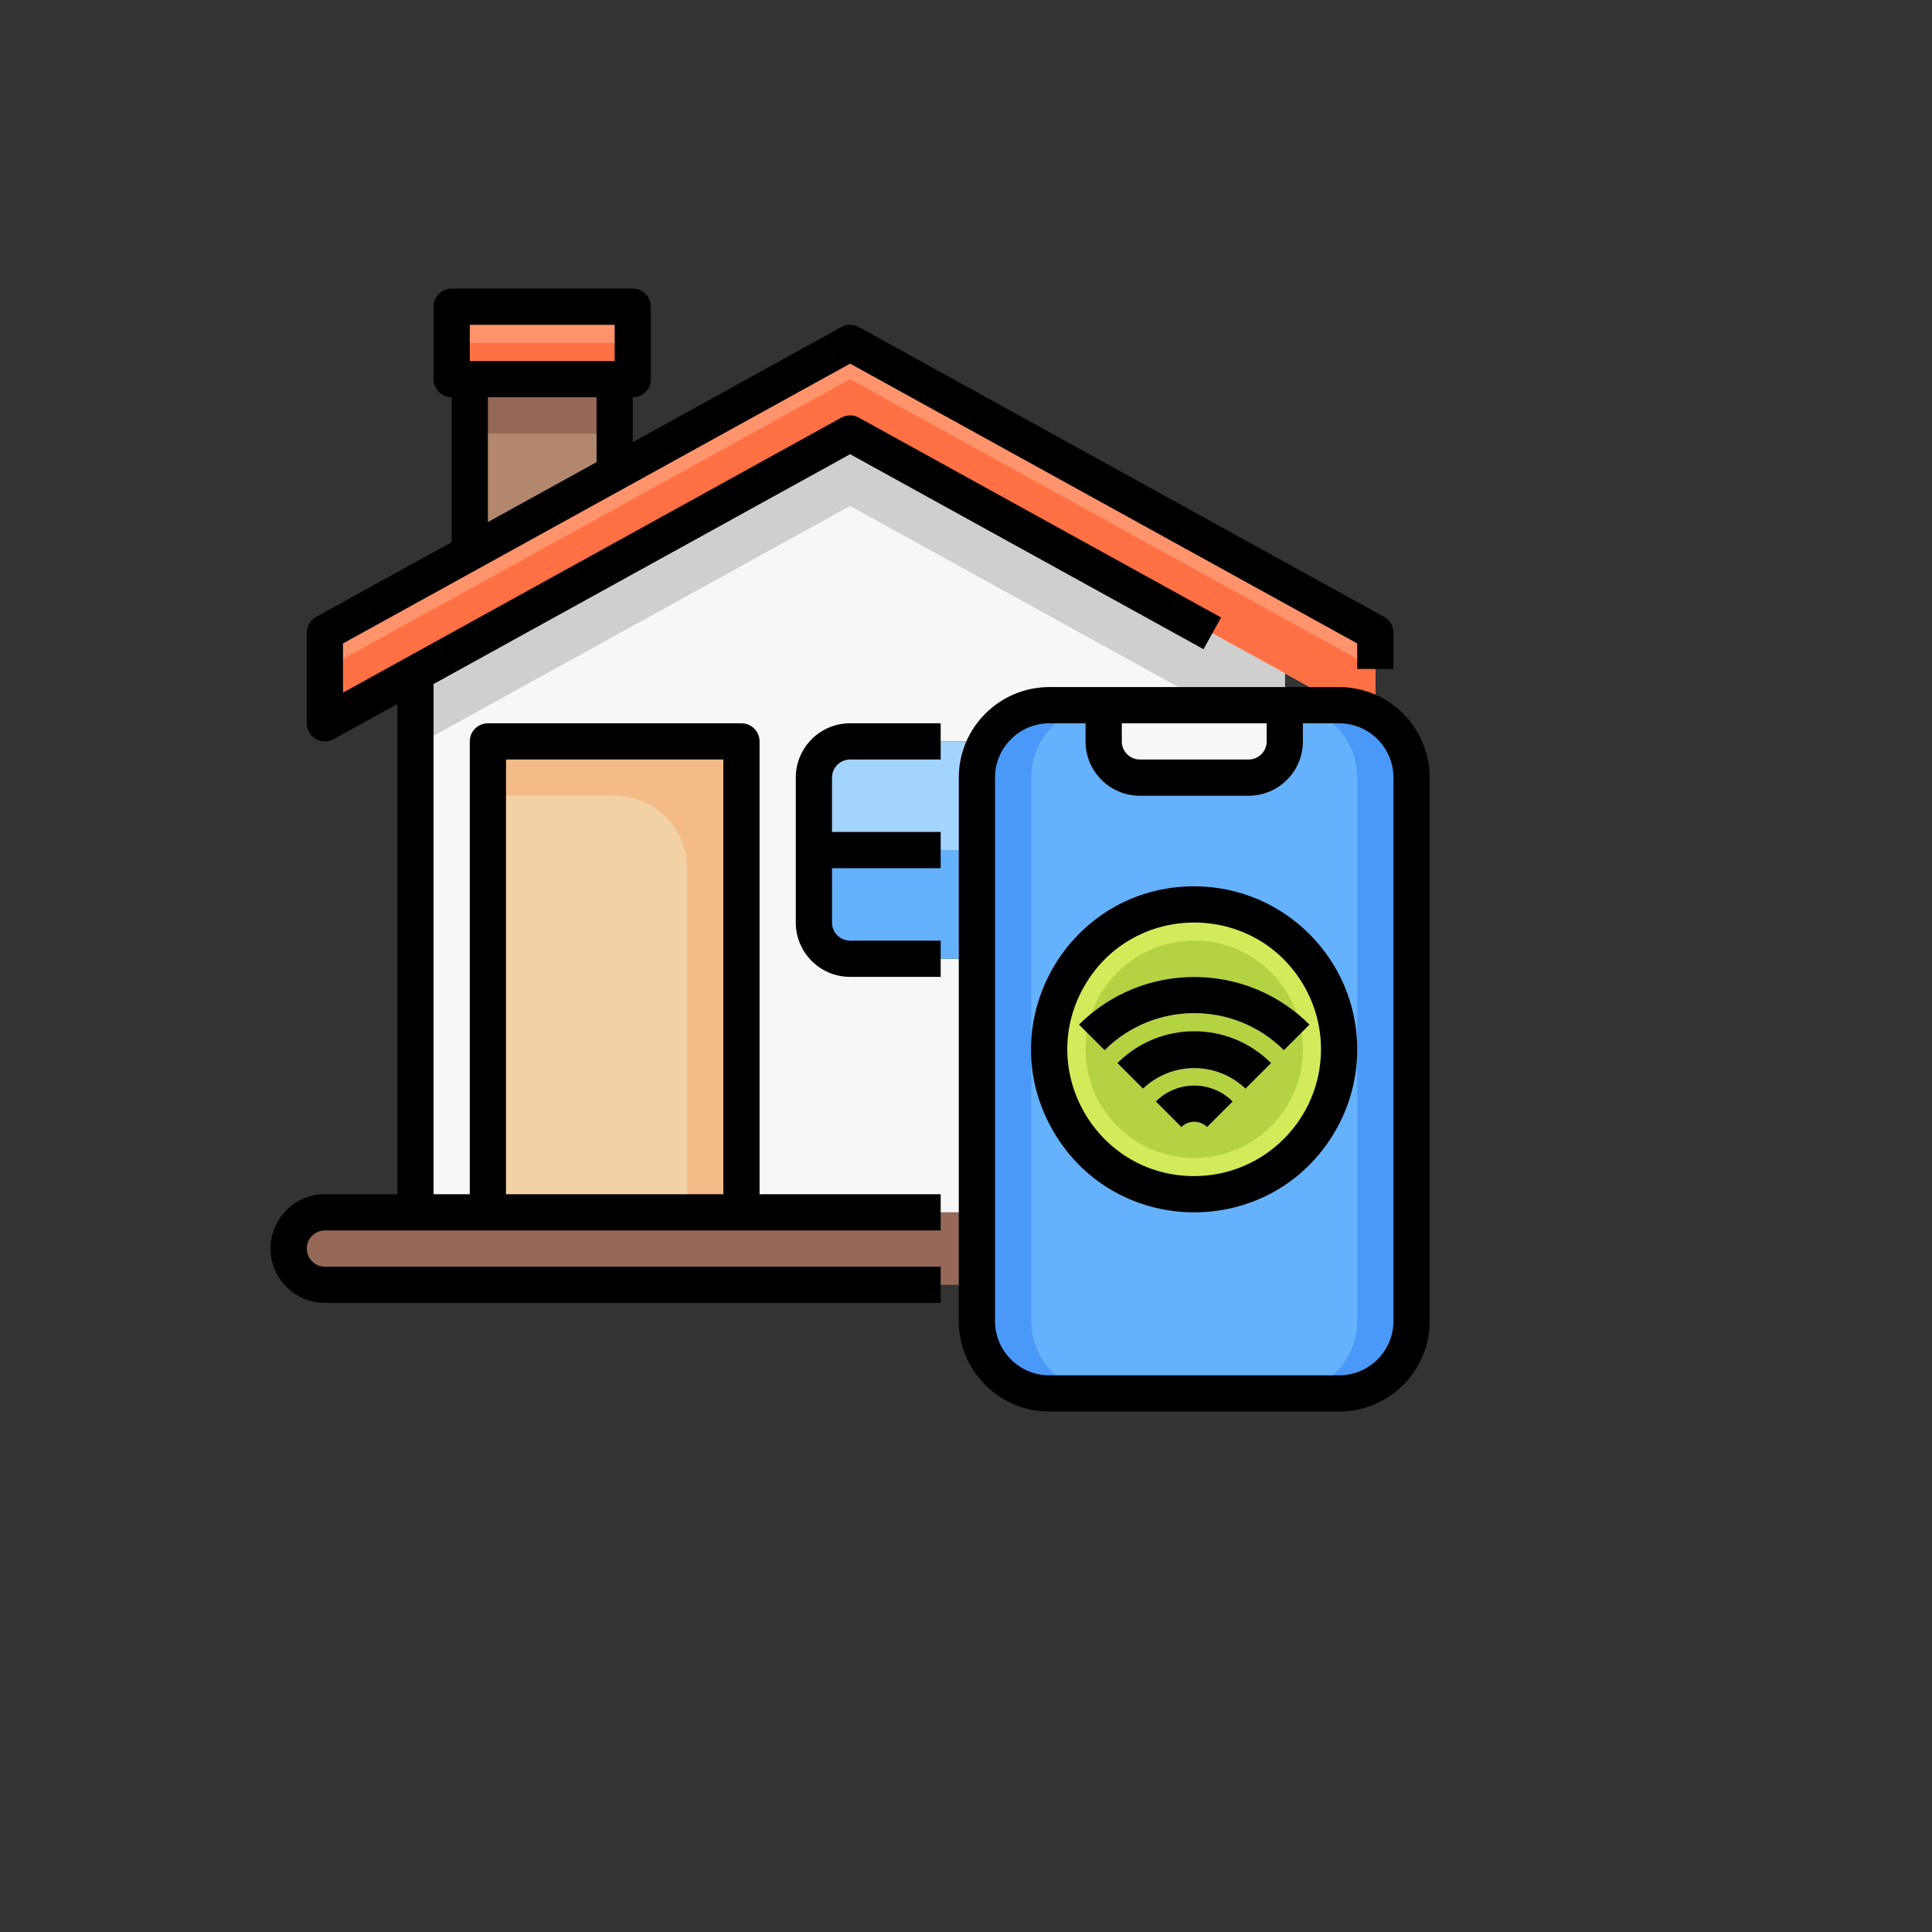
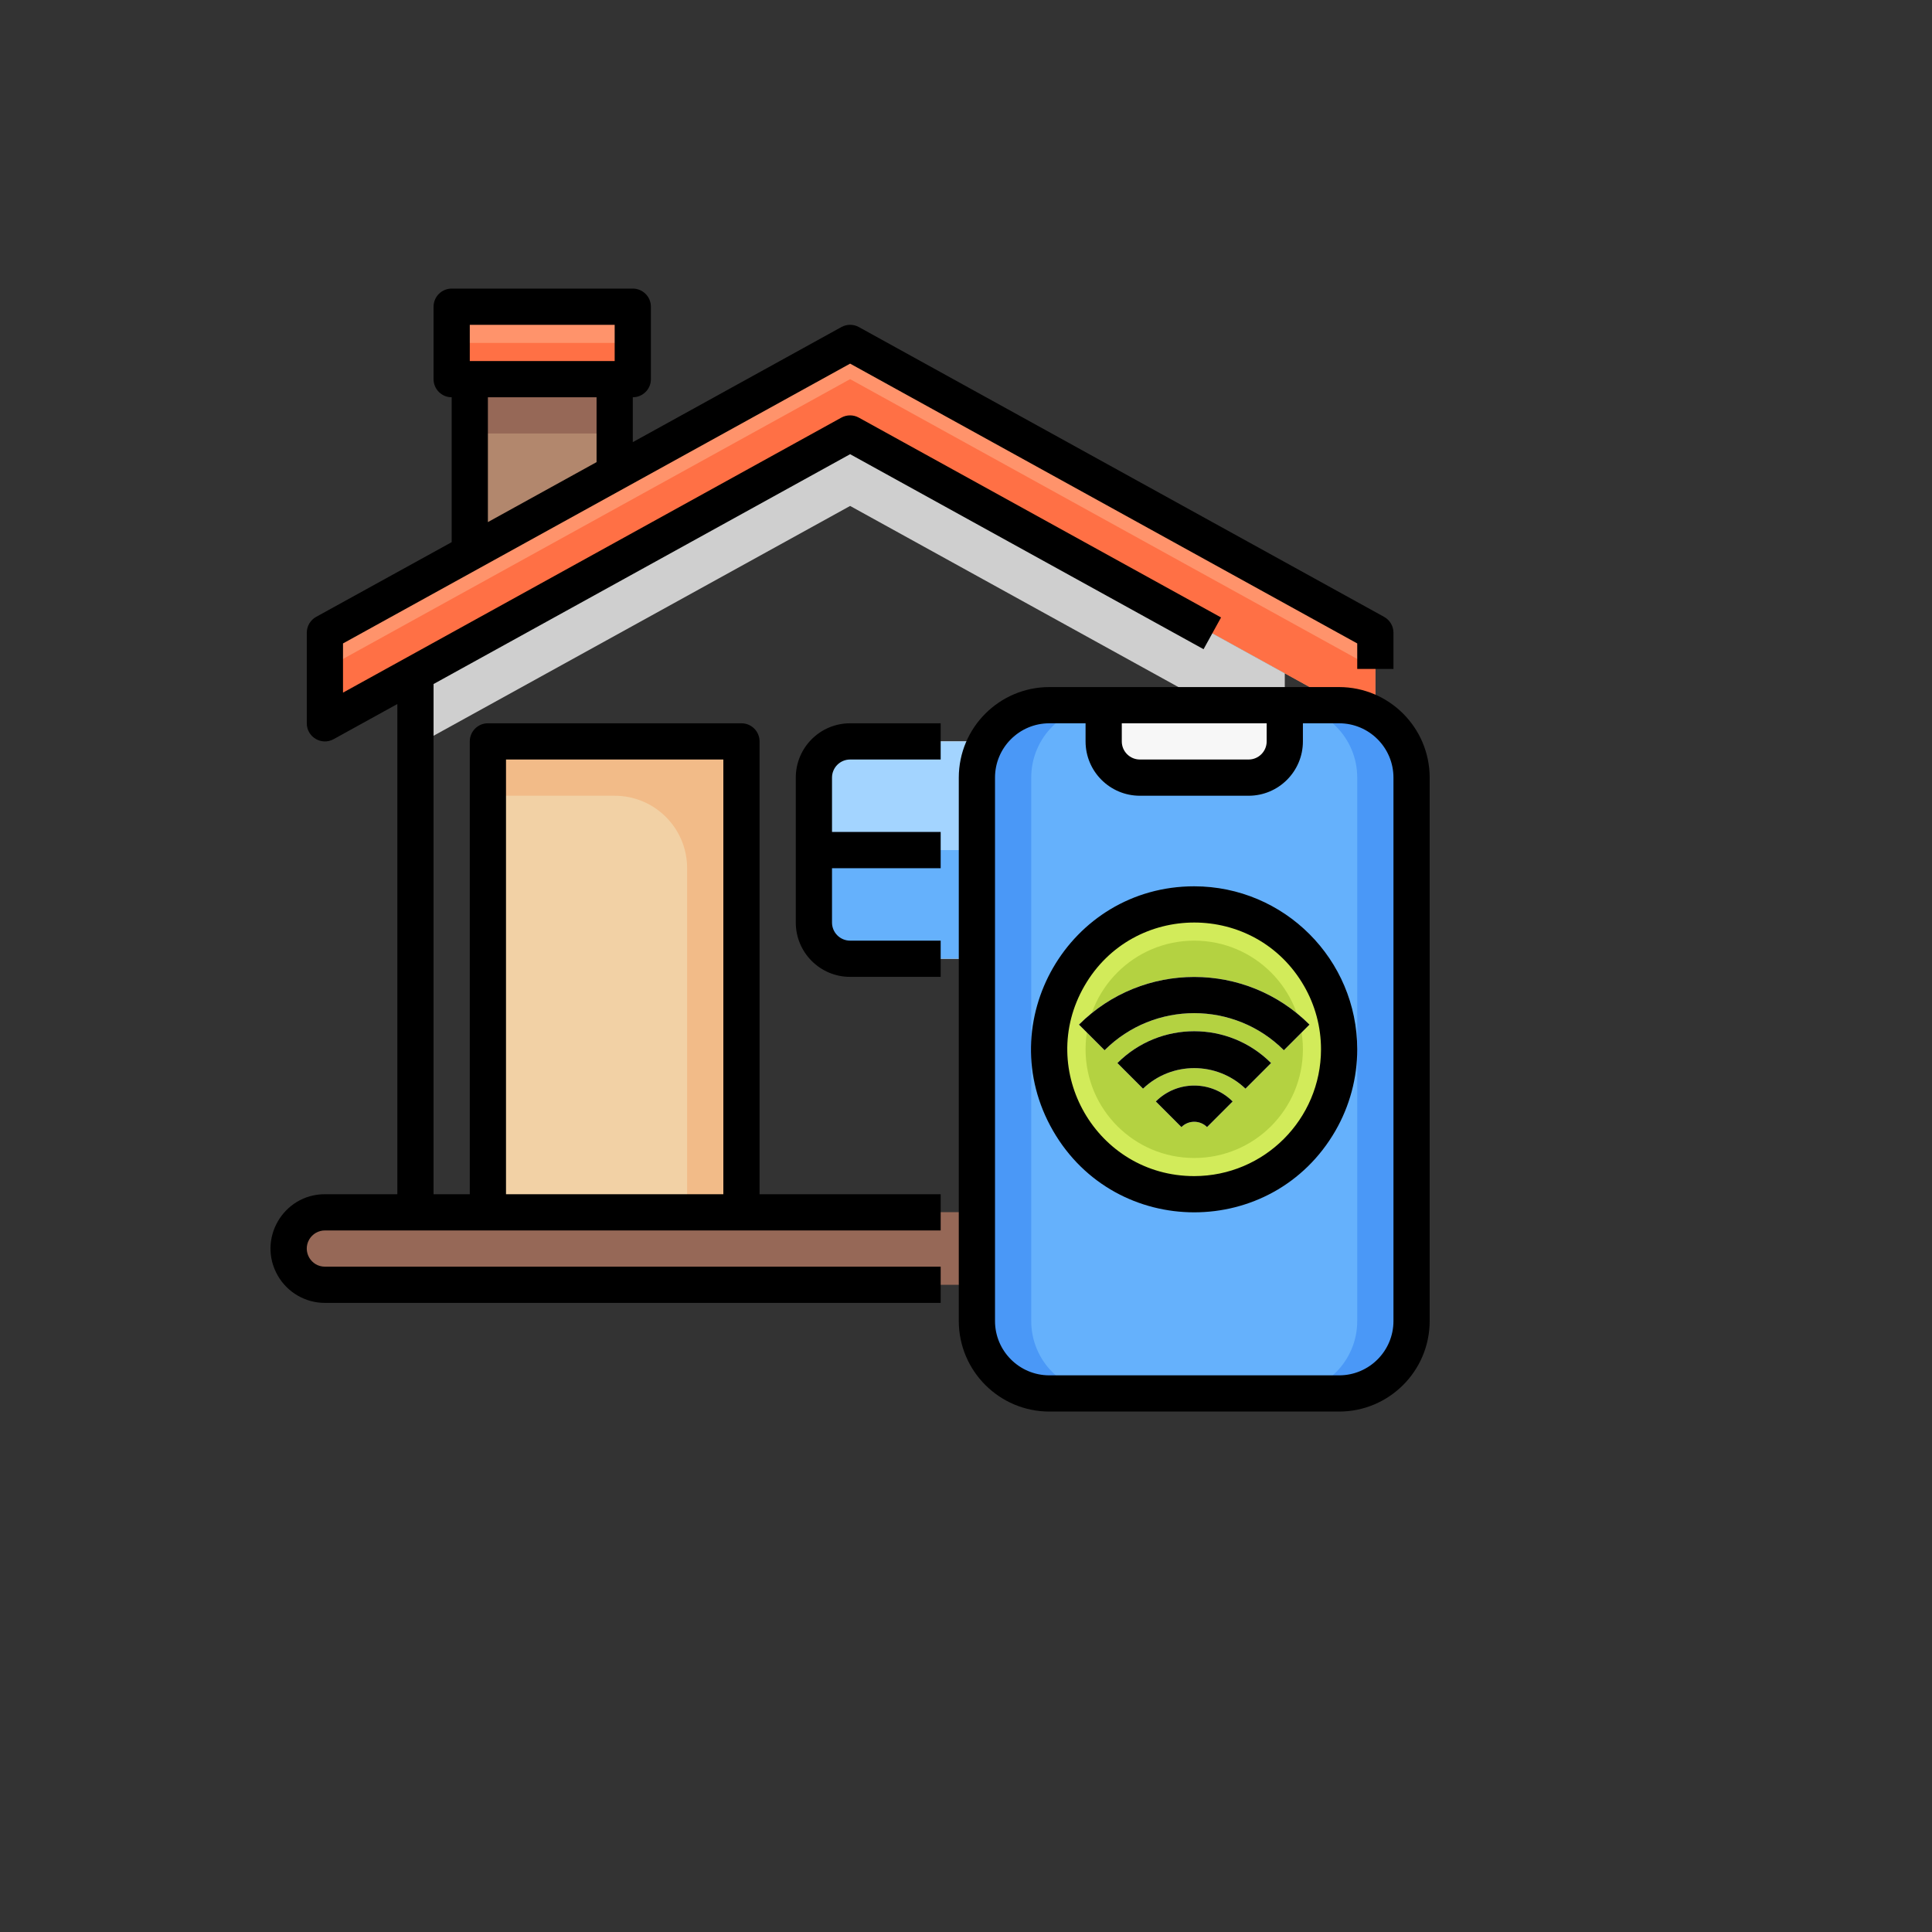
<svg xmlns="http://www.w3.org/2000/svg" version="1.1" width="100%" height="100%" id="svgWorkerArea" viewBox="-25 -25 625 625" style="background: white;">
  <rect x="-25" y="-25" width="625" height="625" fill="#333333" stroke="none" />
  <defs id="defsdoc">
    <pattern id="patternBool" x="0" y="0" width="10" height="10" patternUnits="userSpaceOnUse" patternTransform="rotate(35)">
      <circle cx="5" cy="5" r="4" style="stroke: none;fill: #ff000070;" />
    </pattern>
  </defs>
  <g id="fileImp-679852234" class="cosito">
    <path id="pathImp-849034502" class="grouped" style="fill:#966857" d="M428.184 370.644C430.41 372.815 431.657 375.797 431.641 378.906 431.622 385.37 426.387 390.606 419.923 390.625 419.923 390.625 80.103 390.625 80.103 390.625 76.994 390.641 74.013 389.394 71.842 387.168 69.616 384.997 68.369 382.015 68.385 378.906 68.405 372.442 73.64 367.207 80.103 367.188 80.103 367.188 419.923 367.188 419.923 367.188 423.032 367.171 426.014 368.418 428.184 370.644 428.184 370.644 428.184 370.644 428.184 370.644" />
    <path id="pathImp-708290513" class="grouped" style="fill:#966857" d="M80.103 378.906C80.103 378.906 419.923 378.906 419.923 378.906 424.091 378.914 427.936 381.149 430.006 384.766 434.502 376.978 428.915 367.237 419.923 367.188 419.923 367.188 80.103 367.188 80.103 367.188 73.64 367.207 68.405 372.442 68.385 378.906 68.395 380.971 68.959 382.994 70.02 384.766 72.102 381.16 75.94 378.929 80.103 378.906 80.103 378.906 80.103 378.906 80.103 378.906" />
    <path id="pathImp-576797723" class="grouped" style="fill:#ff936b" d="M390.628 192.812C390.628 192.812 250.013 115.234 250.013 115.234 250.013 115.234 109.398 192.812 109.398 192.812 109.398 192.812 80.103 208.984 80.103 208.984 80.103 208.984 80.103 179.688 80.103 179.688 80.103 179.688 126.975 153.848 126.975 153.848 126.975 153.848 173.847 127.949 173.847 127.949 173.847 127.949 250.013 85.938 250.013 85.938 250.013 85.938 419.923 179.688 419.923 179.688 419.923 179.688 419.923 208.984 419.923 208.984 419.923 208.984 390.628 192.812 390.628 192.812 390.628 192.812 390.628 192.812 390.628 192.812" />
    <path id="pathImp-611211386" class="grouped" style="fill:#ff7045" d="M250.013 97.656C250.013 97.656 109.398 175.234 109.398 175.234 109.398 175.234 80.103 191.406 80.103 191.406 80.103 191.406 80.103 208.984 80.103 208.984 80.103 208.984 109.398 192.812 109.398 192.812 109.398 192.812 250.013 115.234 250.013 115.234 250.013 115.234 390.628 192.812 390.628 192.812 390.628 192.812 419.923 208.984 419.923 208.984 419.923 208.984 419.923 191.406 419.923 191.406 419.923 191.406 390.628 175.234 390.628 175.234 390.628 175.234 250.013 97.656 250.013 97.656 250.013 97.656 250.013 97.656 250.013 97.656" />
-     <path id="pathImp-95514785" class="grouped" style="fill:#f7f7f7" d="M390.628 192.812C390.628 192.812 390.628 367.188 390.628 367.188 390.628 367.188 214.859 367.188 214.859 367.188 214.859 367.188 214.859 214.844 214.859 214.844 214.859 214.844 132.834 214.844 132.834 214.844 132.834 214.844 132.834 367.188 132.834 367.188 132.834 367.188 109.398 367.188 109.398 367.188 109.398 367.188 109.398 192.812 109.398 192.812 109.398 192.812 250.013 115.234 250.013 115.234 250.013 115.234 390.628 192.812 390.628 192.812M367.192 273.438C367.192 273.438 367.192 226.562 367.192 226.562 367.173 220.098 361.938 214.863 355.474 214.844 355.474 214.844 250.013 214.844 250.013 214.844 243.549 214.863 238.315 220.098 238.295 226.562 238.295 226.562 238.295 273.438 238.295 273.438 238.315 279.902 243.549 285.137 250.013 285.156 250.013 285.156 355.474 285.156 355.474 285.156 361.938 285.137 367.173 279.902 367.192 273.438 367.192 273.438 367.192 273.438 367.192 273.438" />
+     <path id="pathImp-95514785" class="grouped" style="fill:#f7f7f7" d="M390.628 192.812M367.192 273.438C367.192 273.438 367.192 226.562 367.192 226.562 367.173 220.098 361.938 214.863 355.474 214.844 355.474 214.844 250.013 214.844 250.013 214.844 243.549 214.863 238.315 220.098 238.295 226.562 238.295 226.562 238.295 273.438 238.295 273.438 238.315 279.902 243.549 285.137 250.013 285.156 250.013 285.156 355.474 285.156 355.474 285.156 361.938 285.137 367.173 279.902 367.192 273.438 367.192 273.438 367.192 273.438 367.192 273.438" />
    <path id="pathImp-694582606" class="grouped" style="fill:#cfcfcf" d="M250.013 115.234C250.013 115.234 109.398 192.812 109.398 192.812 109.398 192.812 109.398 216.25 109.398 216.25 109.398 216.25 250.013 138.672 250.013 138.672 250.013 138.672 390.628 216.25 390.628 216.25 390.628 216.25 390.628 192.812 390.628 192.812 390.628 192.812 250.013 115.234 250.013 115.234 250.013 115.234 250.013 115.234 250.013 115.234" />
    <path id="pathImp-321763155" class="grouped" style="fill:#a3d4ff" d="M367.192 250C367.192 250 367.192 273.438 367.192 273.438 367.173 279.902 361.938 285.137 355.474 285.156 355.474 285.156 314.462 285.156 314.462 285.156 314.462 285.156 314.462 250 314.462 250 314.462 250 367.192 250 367.192 250" />
-     <path id="pathImp-41368831" class="grouped" style="fill:#65b1fc" d="M367.192 226.562C367.192 226.562 367.192 250 367.192 250 367.192 250 314.462 250 314.462 250 314.462 250 314.462 214.844 314.462 214.844 314.462 214.844 355.474 214.844 355.474 214.844 361.938 214.863 367.173 220.098 367.192 226.562 367.192 226.562 367.192 226.562 367.192 226.562" />
    <path id="pathImp-131347951" class="grouped" style="fill:#b2876d" d="M314.462 250C314.462 250 314.462 285.156 314.462 285.156 314.462 285.156 291.026 285.156 291.026 285.156 291.026 285.156 291.026 214.844 291.026 214.844 291.026 214.844 314.462 214.844 314.462 214.844 314.462 214.844 314.462 250 314.462 250 314.462 250 314.462 250 314.462 250" />
    <path id="pathImp-788004623" class="grouped" style="fill:#966857" d="M314.462 250C314.462 250 314.462 285.156 314.462 285.156 314.462 285.156 302.744 285.156 302.744 285.156 302.744 285.156 302.744 214.844 302.744 214.844 302.744 214.844 314.462 214.844 314.462 214.844 314.462 214.844 314.462 250 314.462 250 314.462 250 314.462 250 314.462 250" />
    <path id="pathImp-167828531" class="grouped" style="fill:#65b1fc" d="M291.026 250C291.026 250 291.026 285.156 291.026 285.156 291.026 285.156 250.013 285.156 250.013 285.156 243.549 285.137 238.315 279.902 238.295 273.438 238.295 273.438 238.295 250 238.295 250 238.295 250 291.026 250 291.026 250" />
    <path id="pathImp-617877780" class="grouped" style="fill:#a3d4ff" d="M291.026 214.844C291.026 214.844 291.026 250 291.026 250 291.026 250 238.295 250 238.295 250 238.295 250 238.295 226.562 238.295 226.562 238.315 220.098 243.549 214.863 250.013 214.844 250.013 214.844 291.026 214.844 291.026 214.844" />
    <path id="pathImp-518367670" class="grouped" style="fill:#f2d1a5" d="M132.834 214.844C132.834 214.844 214.859 214.844 214.859 214.844 214.859 214.844 214.859 367.188 214.859 367.188 214.859 367.188 132.834 367.188 132.834 367.188 132.834 367.188 132.834 214.844 132.834 214.844" />
    <path id="pathImp-656554901" class="grouped" style="fill:#f2bb88" d="M132.834 214.844C132.834 214.844 132.834 232.422 132.834 232.422 132.834 232.422 173.847 232.422 173.847 232.422 186.79 232.422 197.282 242.915 197.282 255.859 197.282 255.859 197.282 367.188 197.282 367.188 197.282 367.188 214.859 367.188 214.859 367.188 214.859 367.188 214.859 214.844 214.859 214.844 214.859 214.844 132.834 214.844 132.834 214.844" />
    <path id="pathImp-232571612" class="grouped" style="fill:#ff936b" d="M179.706 74.219C179.706 74.219 179.706 97.656 179.706 97.656 179.706 97.656 121.116 97.656 121.116 97.656 121.116 97.656 121.116 74.219 121.116 74.219 121.116 74.219 179.706 74.219 179.706 74.219 179.706 74.219 179.706 74.219 179.706 74.219" />
    <path id="pathImp-148472632" class="grouped" style="fill:#ff7045" d="M179.706 85.938C179.706 85.938 179.706 97.656 179.706 97.656 179.706 97.656 121.116 97.656 121.116 97.656 121.116 97.656 121.116 85.938 121.116 85.938 121.116 85.938 179.706 85.938 179.706 85.938 179.706 85.938 179.706 85.938 179.706 85.938" />
    <path id="pathImp-452687553" class="grouped" style="fill:#b2876d" d="M173.847 97.656C173.847 97.656 173.847 127.949 173.847 127.949 173.847 127.949 126.975 153.848 126.975 153.848 126.975 153.848 126.975 97.656 126.975 97.656 126.975 97.656 173.847 97.656 173.847 97.656 173.847 97.656 173.847 97.656 173.847 97.656" />
    <path id="pathImp-620390390" class="grouped" style="fill:#966857" d="M126.975 97.656C126.975 97.656 173.847 97.656 173.847 97.656 173.847 97.656 173.847 115.234 173.847 115.234 173.847 115.234 126.975 115.234 126.975 115.234 126.975 115.234 126.975 97.656 126.975 97.656" />
    <path id="pathImp-182591886" class="grouped" style="fill:#f7f7f7" d="M390.628 203.125C390.628 203.125 390.628 214.844 390.628 214.844 390.609 221.308 385.374 226.543 378.91 226.562 378.91 226.562 343.757 226.562 343.757 226.562 337.293 226.543 332.058 221.308 332.039 214.844 332.039 214.844 332.039 203.125 332.039 203.125 332.039 203.125 390.628 203.125 390.628 203.125" />
    <path id="pathImp-146994541" class="grouped" style="fill:#65b1fc" d="M431.641 226.562C431.641 226.562 431.641 402.344 431.641 402.344 431.641 415.288 421.148 425.781 408.205 425.781 408.205 425.781 314.462 425.781 314.462 425.781 301.519 425.781 291.026 415.288 291.026 402.344 291.026 402.344 291.026 226.562 291.026 226.562 291.026 213.619 301.519 203.125 314.462 203.125 314.462 203.125 332.039 203.125 332.039 203.125 332.039 203.125 332.039 214.844 332.039 214.844 332.058 221.308 337.293 226.543 343.757 226.562 343.757 226.562 378.91 226.562 378.91 226.562 385.374 226.543 390.609 221.308 390.628 214.844 390.628 214.844 390.628 203.125 390.628 203.125 390.628 203.125 408.205 203.125 408.205 203.125 421.148 203.125 431.641 213.619 431.641 226.562 431.641 226.562 431.641 226.562 431.641 226.562" />
    <path id="pathImp-594296404" class="grouped" style="fill:#4a98f7" d="M408.205 203.125C408.205 203.125 390.628 203.125 390.628 203.125 403.571 203.125 414.064 213.619 414.064 226.562 414.064 226.562 414.064 402.344 414.064 402.344 414.064 415.288 403.571 425.781 390.628 425.781 390.628 425.781 408.205 425.781 408.205 425.781 421.148 425.781 431.641 415.288 431.641 402.344 431.641 402.344 431.641 226.562 431.641 226.562 431.641 213.619 421.148 203.125 408.205 203.125 408.205 203.125 408.205 203.125 408.205 203.125M314.462 203.125C314.462 203.125 332.039 203.125 332.039 203.125 319.096 203.125 308.603 213.619 308.603 226.562 308.603 226.562 308.603 402.344 308.603 402.344 308.603 415.288 319.096 425.781 332.039 425.781 332.039 425.781 314.462 425.781 314.462 425.781 301.519 425.781 291.026 415.288 291.026 402.344 291.026 402.344 291.026 226.562 291.026 226.562 291.026 213.619 301.519 203.125 314.462 203.125 314.462 203.125 314.462 203.125 314.462 203.125" />
    <path id="circleImp-928158320" class="grouped" style="fill:#d2eb5a" d="M314.462 314.453C314.462 288.555 335.437 267.578 361.333 267.578 387.229 267.578 408.205 288.555 408.205 314.453 408.205 340.351 387.229 361.328 361.333 361.328 335.437 361.328 314.462 340.351 314.462 314.453 314.462 314.453 314.462 314.453 314.462 314.453" />
    <path id="circleImp-289285212" class="grouped" style="fill:#b4d241" d="M326.18 314.453C326.18 295.03 341.912 279.297 361.333 279.297 380.755 279.297 396.487 295.03 396.487 314.453 396.487 333.876 380.755 349.609 361.333 349.609 341.912 349.609 326.18 333.876 326.18 314.453 326.18 314.453 326.18 314.453 326.18 314.453" />
    <path id="pathImp-883098753" class="grouped" style="fill:#f2f6fc" d="M365.476 339.607C363.188 337.32 359.479 337.32 357.191 339.607 357.191 339.607 348.906 331.322 348.906 331.322 355.77 324.46 366.897 324.46 373.76 331.322 373.76 331.322 365.476 339.607 365.476 339.607" />
    <path id="pathImp-956928415" class="grouped" style="fill:#f2f6fc" d="M377.903 327.18C368.633 318.32 354.034 318.32 344.764 327.18 344.764 327.18 336.48 318.894 336.48 318.894 350.207 305.17 372.46 305.17 386.187 318.894 386.187 318.894 377.903 327.18 377.903 327.18" />
    <path id="pathImp-234530468" class="grouped" style="fill:#f2f6fc" d="M390.335 314.746C374.306 298.756 348.361 298.756 332.332 314.746 332.332 314.746 324.047 306.461 324.047 306.461 344.656 285.905 378.011 285.905 398.62 306.461 398.62 306.461 390.335 314.746 390.335 314.746" />
    <path id="pathImp-478542410" class="grouped" d="M220.718 214.844C220.718 211.608 218.095 208.984 214.859 208.984 214.859 208.984 132.834 208.984 132.834 208.984 129.598 208.984 126.975 211.608 126.975 214.844 126.975 214.844 126.975 361.328 126.975 361.328 126.975 361.328 115.257 361.328 115.257 361.328 115.257 361.328 115.257 196.281 115.257 196.281 115.257 196.281 250.013 121.932 250.013 121.932 250.013 121.932 364.351 185.014 364.351 185.014 364.351 185.014 370.01 174.748 370.01 174.748 370.01 174.748 252.831 110.102 252.831 110.102 251.07 109.13 248.933 109.13 247.172 110.102 247.172 110.102 85.962 199.065 85.962 199.065 85.962 199.065 85.962 183.15 85.962 183.15 85.962 183.15 250.013 92.635 250.013 92.635 250.013 92.635 414.064 183.15 414.064 183.15 414.064 183.15 414.064 191.406 414.064 191.406 414.064 191.406 425.782 191.406 425.782 191.406 425.782 191.406 425.782 179.688 425.782 179.688 425.783 177.552 424.623 175.586 422.753 174.555 422.753 174.555 252.843 80.805 252.843 80.805 251.082 79.833 248.944 79.833 247.183 80.805 247.183 80.805 179.706 118.035 179.706 118.035 179.706 118.035 179.706 103.516 179.706 103.516 182.941 103.516 185.565 100.892 185.565 97.656 185.565 97.656 185.565 74.219 185.565 74.219 185.565 70.983 182.941 68.359 179.706 68.359 179.706 68.359 121.116 68.359 121.116 68.359 117.88 68.359 115.257 70.983 115.257 74.219 115.257 74.219 115.257 97.656 115.257 97.656 115.257 100.892 117.88 103.516 121.116 103.516 121.116 103.516 121.116 150.391 121.116 150.391 121.116 150.391 77.273 174.555 77.273 174.555 75.404 175.586 74.244 177.552 74.244 179.688 74.244 179.688 74.244 208.984 74.244 208.984 74.243 213.445 79.028 216.272 82.933 214.117 82.933 214.117 103.539 202.75 103.539 202.75 103.539 202.75 103.539 361.328 103.539 361.328 103.539 361.328 80.103 361.328 80.103 361.328 66.573 361.328 58.116 375.977 64.881 387.695 68.021 393.134 73.824 396.484 80.103 396.484 80.103 396.484 279.308 396.484 279.308 396.484 279.308 396.484 279.308 384.766 279.308 384.766 279.308 384.766 80.103 384.766 80.103 384.766 75.593 384.766 72.774 379.883 75.029 375.977 76.076 374.164 78.01 373.047 80.103 373.047 80.103 373.047 279.308 373.047 279.308 373.047 279.308 373.047 279.308 361.328 279.308 361.328 279.308 361.328 220.718 361.328 220.718 361.328 220.718 361.328 220.718 214.844 220.718 214.844M126.975 80.078C126.975 80.078 173.847 80.078 173.847 80.078 173.847 80.078 173.847 91.797 173.847 91.797 173.847 91.797 126.975 91.797 126.975 91.797 126.975 91.797 126.975 80.078 126.975 80.078M132.834 103.516C132.834 103.516 167.988 103.516 167.988 103.516 167.988 103.516 167.988 124.498 167.988 124.498 167.988 124.498 132.834 143.898 132.834 143.898 132.834 143.898 132.834 103.516 132.834 103.516M138.693 361.328C138.693 361.328 138.693 220.703 138.693 220.703 138.693 220.703 209 220.703 209 220.703 209 220.703 209 361.328 209 361.328 209 361.328 138.693 361.328 138.693 361.328" />
    <path id="pathImp-253141167" class="grouped" d="M232.436 226.562C232.436 226.562 232.436 273.438 232.436 273.438 232.436 283.146 240.305 291.016 250.013 291.016 250.013 291.016 279.308 291.016 279.308 291.016 279.308 291.016 279.308 279.297 279.308 279.297 279.308 279.297 250.013 279.297 250.013 279.297 246.777 279.297 244.154 276.674 244.154 273.438 244.154 273.438 244.154 255.859 244.154 255.859 244.154 255.859 279.308 255.859 279.308 255.859 279.308 255.859 279.308 244.141 279.308 244.141 279.308 244.141 244.154 244.141 244.154 244.141 244.154 244.141 244.154 226.562 244.154 226.562 244.154 223.326 246.777 220.703 250.013 220.703 250.013 220.703 279.308 220.703 279.308 220.703 279.308 220.703 279.308 208.984 279.308 208.984 279.308 208.984 250.013 208.984 250.013 208.984 240.305 208.984 232.436 216.854 232.436 226.562 232.436 226.562 232.436 226.562 232.436 226.562M408.205 197.266C408.205 197.266 314.462 197.266 314.462 197.266 298.29 197.285 285.186 210.39 285.167 226.562 285.167 226.562 285.167 402.344 285.167 402.344 285.186 418.516 298.29 431.621 314.462 431.641 314.462 431.641 408.205 431.641 408.205 431.641 424.377 431.621 437.481 418.516 437.5 402.344 437.5 402.344 437.5 226.562 437.5 226.562 437.481 210.39 424.377 197.285 408.205 197.266 408.205 197.266 408.205 197.266 408.205 197.266M337.897 208.984C337.897 208.984 384.769 208.984 384.769 208.984 384.769 208.984 384.769 214.844 384.769 214.844 384.769 218.08 382.146 220.703 378.91 220.703 378.91 220.703 343.757 220.703 343.757 220.703 340.521 220.703 337.897 218.08 337.897 214.844 337.897 214.844 337.897 208.984 337.897 208.984M425.782 402.344C425.782 412.052 417.913 419.922 408.205 419.922 408.205 419.922 314.462 419.922 314.462 419.922 304.754 419.922 296.885 412.052 296.885 402.344 296.885 402.344 296.885 226.562 296.885 226.562 296.885 216.854 304.754 208.984 314.462 208.984 314.462 208.984 326.18 208.984 326.18 208.984 326.18 208.984 326.18 214.844 326.18 214.844 326.18 224.552 334.049 232.422 343.757 232.422 343.757 232.422 378.91 232.422 378.91 232.422 388.618 232.422 396.487 224.552 396.487 214.844 396.487 214.844 396.487 208.984 396.487 208.984 396.487 208.984 408.205 208.984 408.205 208.984 417.913 208.984 425.782 216.854 425.782 226.562 425.782 226.562 425.782 402.344 425.782 402.344" />
    <path id="pathImp-823119510" class="grouped" d="M348.906 331.322C348.906 331.322 357.191 339.607 357.191 339.607 359.479 337.32 363.188 337.32 365.476 339.607 365.476 339.607 373.76 331.322 373.76 331.322 366.897 324.46 355.77 324.46 348.906 331.322 348.906 331.322 348.906 331.322 348.906 331.322" />
    <path id="pathImp-802693411" class="grouped" d="M336.48 318.894C336.48 318.894 344.764 327.18 344.764 327.18 354.034 318.32 368.633 318.32 377.903 327.18 377.903 327.18 386.187 318.894 386.187 318.894 372.46 305.17 350.207 305.17 336.48 318.894 336.48 318.894 336.48 318.894 336.48 318.894" />
    <path id="pathImp-515646649" class="grouped" d="M324.047 306.461C324.047 306.461 332.332 314.746 332.332 314.746 348.361 298.756 374.306 298.756 390.335 314.746 390.335 314.746 398.62 306.461 398.62 306.461 378.011 285.905 344.656 285.905 324.047 306.461 324.047 306.461 324.047 306.461 324.047 306.461" />
    <path id="pathImp-319549929" class="grouped" d="M361.333 261.719C320.741 261.719 295.371 305.664 315.668 340.82 335.964 375.977 386.703 375.977 406.999 340.82 411.627 332.803 414.064 323.71 414.064 314.453 414.032 285.342 390.442 261.751 361.333 261.719 361.333 261.719 361.333 261.719 361.333 261.719M361.333 355.469C329.762 355.469 310.029 321.289 325.815 293.945 341.601 266.601 381.066 266.601 396.852 293.945 400.451 300.18 402.346 307.253 402.346 314.453 402.317 337.093 383.972 355.44 361.333 355.469 361.333 355.469 361.333 355.469 361.333 355.469" />
  </g>
</svg>